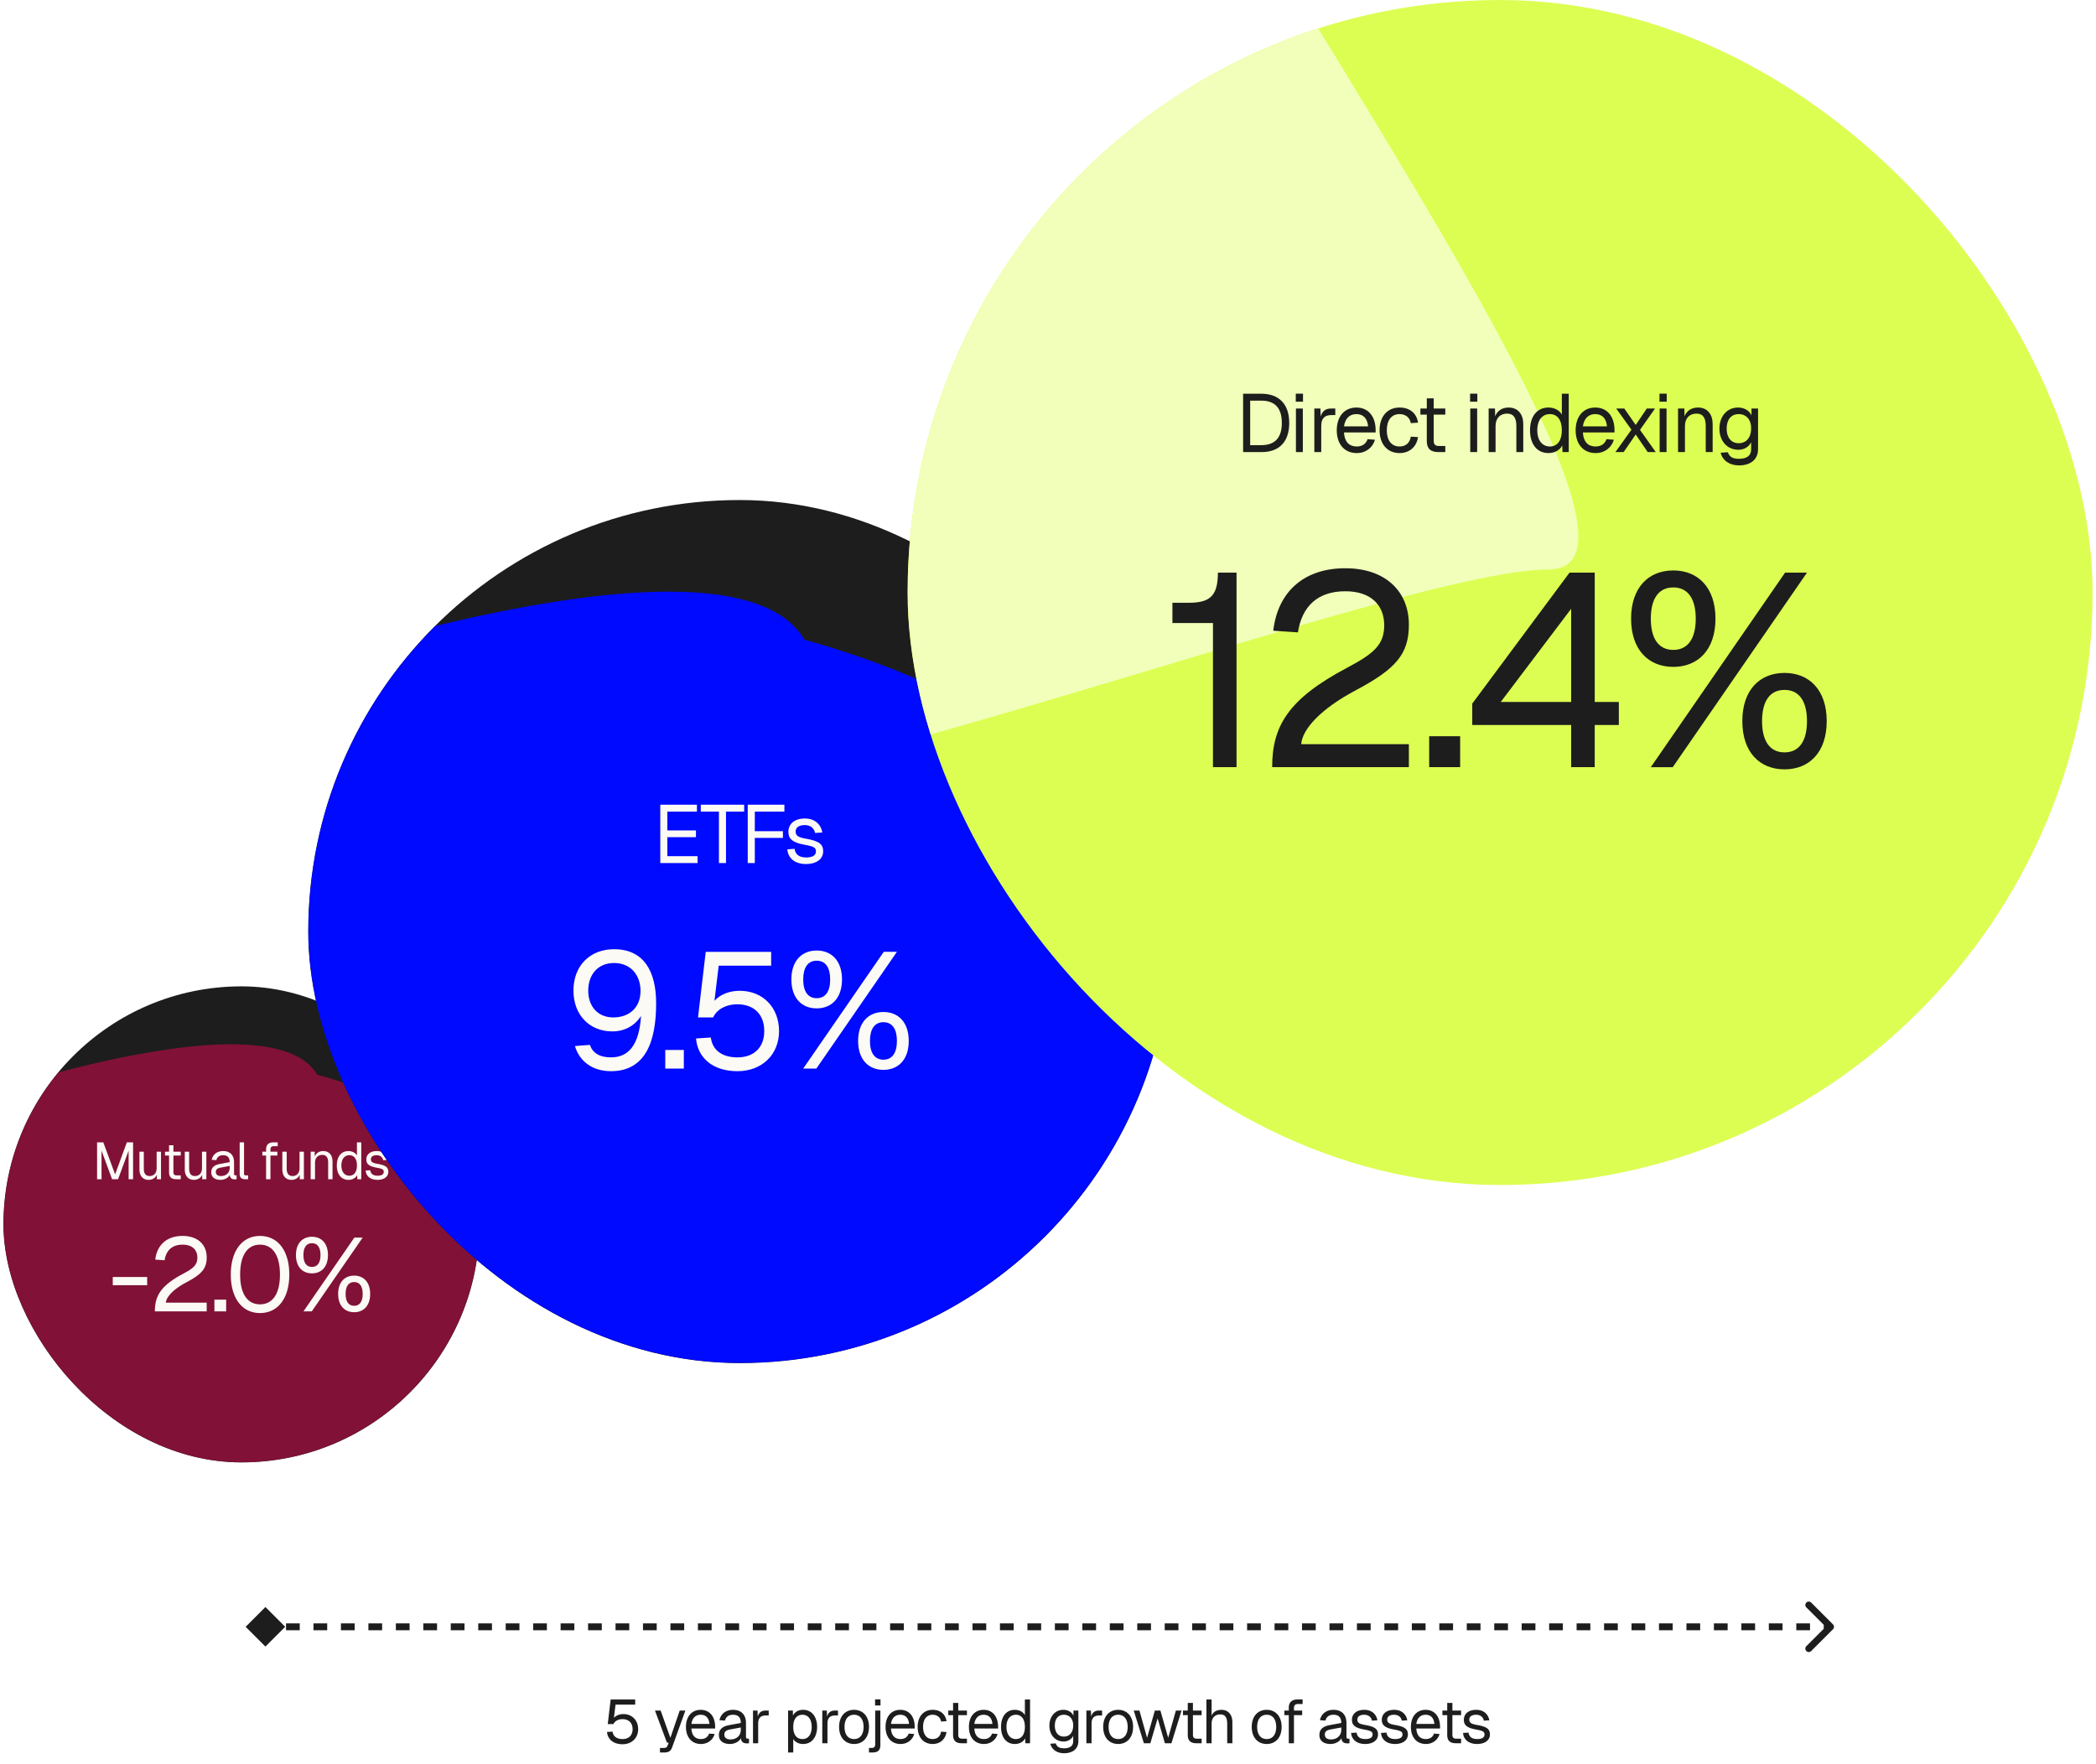
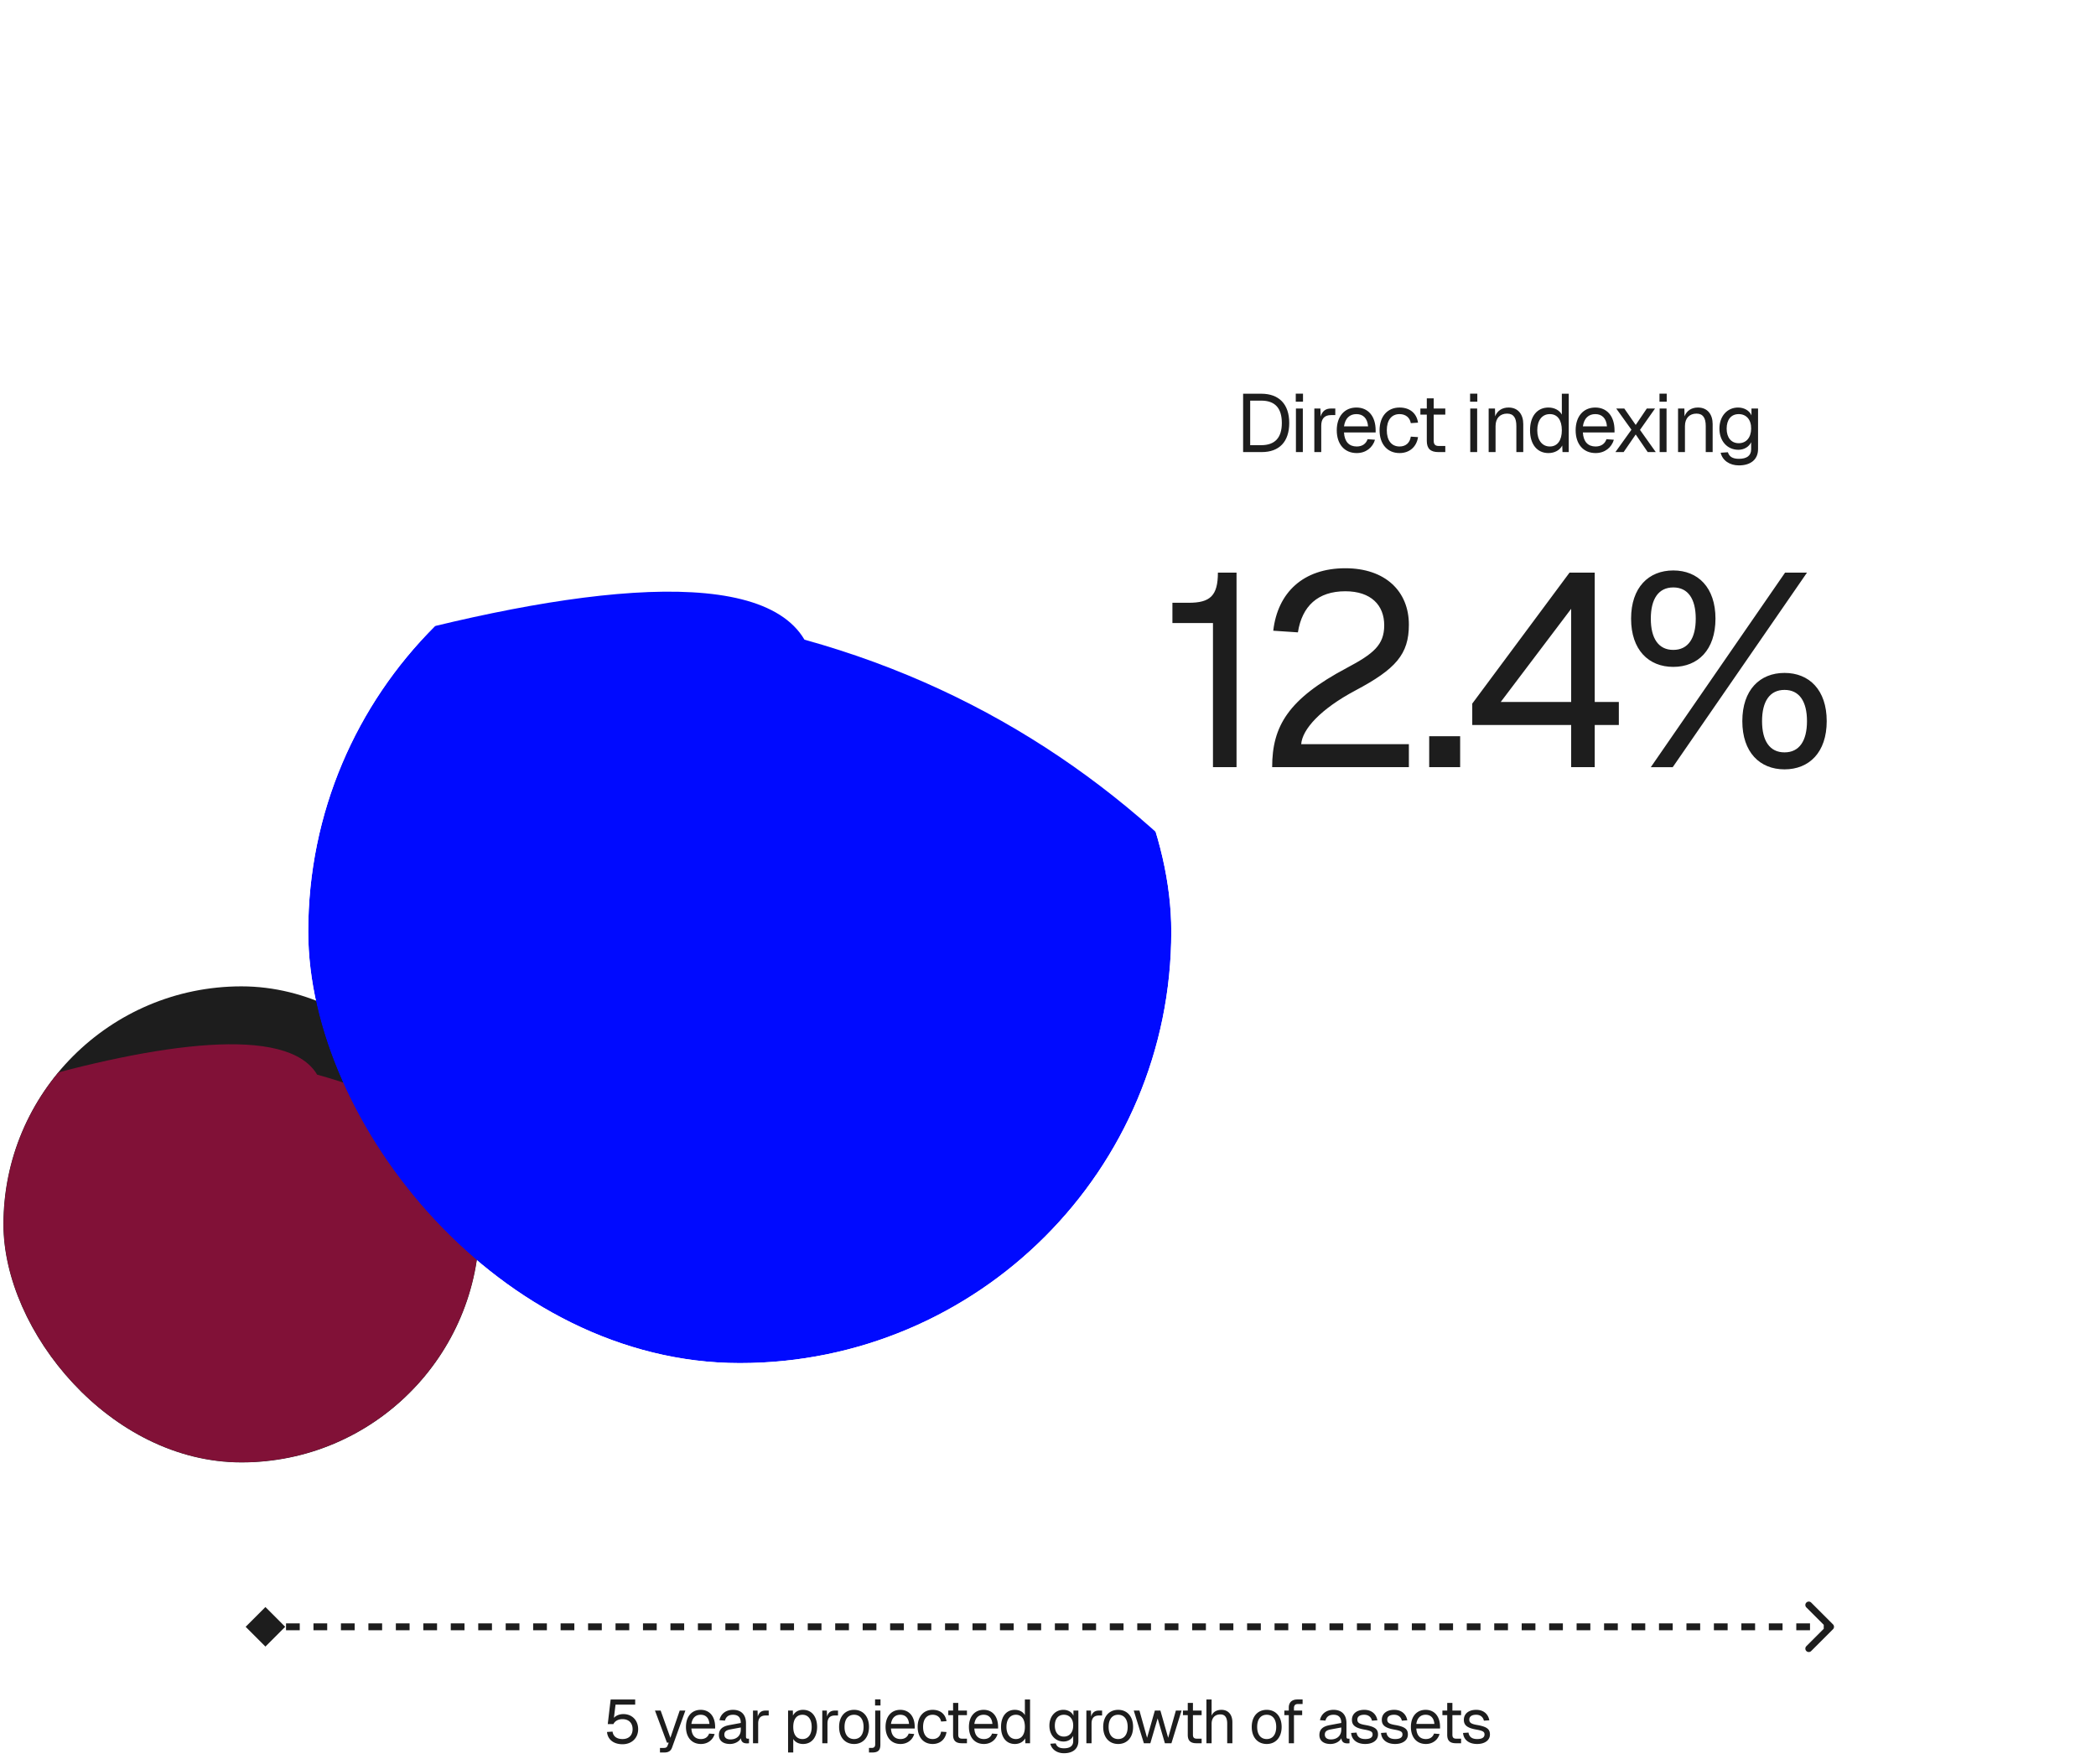
<svg xmlns="http://www.w3.org/2000/svg" fill="none" viewBox="0 0 612 515">
  <g clip-path="url(#a)">
    <rect width="139" height="139" x="1" y="288" fill="#1D1D1D" rx="69.5" />
    <g filter="url(#b)">
      <path fill="#811137" d="M212.247 573.484c-32.823 19.391-143.862 94.527-161.222 65.142-17.36-29.384-176.421-263.984-143.597-283.375 32.823-19.391 167.807-70.86 185.166-41.475 141.354 39.185 152.477 240.318 119.653 259.708Z" />
    </g>
-     <path fill="#FBFAF5" d="M28.344 344.317v-10.771h1.82l3.444 9.345 3.43-9.345h1.82v10.771h-1.305v-8.344l-3.08 8.344h-1.745l-3.08-8.344v8.344h-1.304Zm15.01.182c-1.607 0-2.639-1.137-2.639-3.049v-5.173h1.274v4.824c0 1.563.547 2.276 1.7 2.276 1.274 0 2.048-.865 2.048-2.306v-4.794h1.274v8.04h-1.214v-1.304c-.44.955-1.29 1.486-2.442 1.486Zm8.146-.182c-1.456 0-2.14-.637-2.14-2.063v-4.855h-1.182v-1.122h1.183v-1.882h1.274v1.882h2.14v1.122h-2.14v4.825c0 .728.319.971.986.971h1.153v1.122H51.5Zm5.094.182c-1.608 0-2.64-1.137-2.64-3.049v-5.173h1.274v4.824c0 1.563.547 2.276 1.7 2.276 1.274 0 2.048-.865 2.048-2.306v-4.794h1.274v8.04h-1.214v-1.304c-.44.955-1.29 1.486-2.442 1.486Zm7.8 0c-1.668 0-2.715-.804-2.715-2.184 0-1.366.774-2.124 2.534-2.458l2.852-.531c0-1.35-.637-2.018-1.912-2.018-1.122 0-1.744.516-1.987 1.441l-1.35-.106c.303-1.517 1.517-2.549 3.337-2.549 2.064 0 3.186 1.245 3.186 3.277v3.323c0 .364.122.501.425.501h.319v1.122a3.385 3.385 0 0 1-.486.031c-.97 0-1.41-.38-1.517-1.275-.394.835-1.502 1.426-2.685 1.426Zm.122-1.122c1.608 0 2.549-1.032 2.549-2.367v-.577l-2.61.486c-1.092.197-1.44.607-1.44 1.274 0 .759.56 1.184 1.501 1.184Zm7.04.94c-.94 0-1.578-.455-1.578-1.517v-9.254h1.275v9.148c0 .334.166.501.5.501h.698v1.122h-.895Zm6.138 0v-6.918h-1.092v-1.122h1.092v-.729c0-1.183.668-2.002 2.124-2.002h1.275v1.122h-1.184c-.637 0-.94.364-.94.971v.638h2.018v1.122h-2.018v6.918h-1.275Zm7.382.182c-1.608 0-2.64-1.137-2.64-3.049v-5.173h1.274v4.824c0 1.563.546 2.276 1.7 2.276 1.274 0 2.048-.865 2.048-2.306v-4.794h1.274v8.04h-1.214v-1.304c-.44.955-1.29 1.486-2.442 1.486Zm5.631-.182v-8.04h1.169l.03 1.441c.425-1.108 1.365-1.624 2.473-1.624 1.835 0 2.715 1.351 2.715 3.05v5.173H95.82v-4.809c0-1.487-.5-2.291-1.714-2.291-1.244 0-2.124.804-2.124 2.291v4.809h-1.275Zm11.035.182c-2.094 0-3.398-1.623-3.398-4.202 0-2.579 1.304-4.203 3.398-4.203 1.077 0 2.033.486 2.473 1.305v-3.853h1.274v10.771h-1.153l-.045-1.213c-.455.88-1.426 1.395-2.549 1.395Zm.258-1.213c1.426 0 2.215-1.153 2.215-2.989 0-1.866-.789-2.989-2.215-2.989-1.411 0-2.321 1.123-2.321 2.989 0 1.836.91 2.989 2.321 2.989Zm8.237 1.213c-2.154 0-3.352-1.137-3.474-2.715l1.335-.091c.152.971.774 1.593 2.139 1.593 1.093 0 1.806-.334 1.806-1.123 0-.637-.319-.91-2.048-1.214-2.306-.409-3.035-1.122-3.035-2.397 0-1.426 1.093-2.458 3.035-2.458 1.957 0 2.988 1.184 3.231 2.58l-1.335.091c-.182-.85-.819-1.457-1.912-1.457-1.153 0-1.684.501-1.684 1.184 0 .788.516 1.092 1.942 1.335 2.458.424 3.141 1.062 3.141 2.336 0 1.487-1.366 2.336-3.141 2.336ZM32.927 375.257v-2.397H42.97v2.397H32.927Zm12.287 7.646c0-4.551 1.79-7.555 8.253-10.984 2.974-1.578 4.157-2.549 4.157-4.733 0-2.215-1.456-3.763-4.308-3.763-3.035 0-4.795 1.639-5.25 4.552l-2.73-.182c.485-4.218 3.307-6.919 7.98-6.919 4.43 0 7.04 2.549 7.04 6.251 0 3.277-1.457 4.916-5.918 7.282-3.884 2.064-5.886 4.309-6.008 5.948h11.925v2.548H45.214Zm17.39 0v-3.428h3.43v3.428h-3.43Zm13.31.486c-5.219 0-8.526-4.339-8.526-11.227 0-6.918 3.307-11.288 8.526-11.288 5.25 0 8.557 4.339 8.557 11.288 0 6.888-3.307 11.227-8.557 11.227Zm0-2.549c3.733 0 5.826-3.125 5.826-8.678 0-5.583-2.093-8.739-5.826-8.739-3.701 0-5.795 3.156-5.795 8.739 0 5.553 2.094 8.678 5.795 8.678Zm15.174-9.042c-2.73 0-4.672-1.881-4.672-5.341 0-3.459 1.942-5.34 4.672-5.34 2.731 0 4.673 1.881 4.673 5.34 0 3.46-1.942 5.341-4.673 5.341ZM88.6 382.903l14.868-21.543h2.428l-14.868 21.543H88.6Zm2.488-12.986c1.639 0 2.489-1.275 2.489-3.46 0-2.184-.85-3.459-2.489-3.459-1.638 0-2.488 1.275-2.488 3.459 0 2.185.85 3.46 2.488 3.46Zm12.32 13.229c-2.731 0-4.673-1.881-4.673-5.34 0-3.459 1.942-5.341 4.673-5.341 2.73 0 4.672 1.882 4.672 5.341 0 3.459-1.942 5.34-4.672 5.34Zm0-1.881c1.638 0 2.488-1.275 2.488-3.459 0-2.185-.85-3.459-2.488-3.459-1.639 0-2.489 1.274-2.489 3.459 0 2.184.85 3.459 2.489 3.459Z" />
  </g>
  <g clip-path="url(#c)">
-     <rect width="252" height="252" x="90" y="146" fill="#1D1D1D" rx="126" />
    <g filter="url(#d)">
      <path fill="#000AFF" d="M424.177 597.613c-51.924 30.675-227.58 149.533-255.041 103.049-27.461-46.484-279.084-417.602-227.16-448.277 51.924-30.674 265.458-112.094 292.919-65.611 223.61 61.989 241.206 380.164 189.282 410.839Z" />
    </g>
-     <path fill="#FBFAF5" d="M192.792 252v-17.04h10.704v2.016h-8.64v5.496h8.352v1.968h-8.352v5.544h8.832V252h-10.896Zm17.125 0v-15.024h-5.304v-2.016h12.672v2.016h-5.304V252h-2.064Zm8.411 0v-17.04h10.704v2.016h-8.64v5.712h8.208v1.968h-8.208V252h-2.064Zm17.054.288c-3.408 0-5.304-1.8-5.496-4.296l2.112-.144c.24 1.536 1.224 2.52 3.384 2.52 1.728 0 2.856-.528 2.856-1.776 0-1.008-.504-1.44-3.24-1.92-3.648-.648-4.8-1.776-4.8-3.792 0-2.256 1.728-3.888 4.8-3.888 3.096 0 4.728 1.872 5.112 4.08l-2.112.144c-.288-1.344-1.296-2.304-3.024-2.304-1.824 0-2.664.792-2.664 1.872 0 1.248.816 1.728 3.072 2.112 3.888.672 4.968 1.68 4.968 3.696 0 2.352-2.16 3.696-4.968 3.696ZM178.382 312.768c-5.664 0-9.264-3.12-10.512-7.344l4.368-.336c.768 2.304 2.784 3.648 6.144 3.648 5.184 0 8.256-3.648 8.784-12.096-1.824 2.88-4.8 4.512-8.4 4.512-6.624 0-11.328-4.8-11.328-11.904 0-7.44 4.992-12.096 11.856-12.096 8.544 0 12.288 6.24 12.288 15.792 0 11.424-3.264 19.824-13.2 19.824Zm.672-15.696c4.656 0 7.968-2.832 7.968-7.728 0-4.704-2.928-8.16-7.728-8.16-4.704 0-7.536 3.36-7.536 8.064 0 4.8 2.976 7.824 7.296 7.824ZM194.246 312v-5.424h5.424V312h-5.424Zm21.08.768c-7.2 0-11.616-3.888-12.096-9.552l4.32-.288c.48 3.84 3.456 5.808 7.776 5.808 4.8 0 7.824-2.88 7.824-7.68s-2.928-7.824-7.92-7.824c-3.168 0-5.904 1.44-7.008 3.84h-4.416l2.256-19.152h19.104v4.032h-15.312l-1.248 10.272c1.728-1.92 4.464-2.928 7.392-2.928 6.816 0 11.472 4.944 11.472 11.76 0 6.864-4.992 11.712-12.144 11.712Zm23.135-18.336c-4.32 0-7.392-2.976-7.392-8.448s3.072-8.448 7.392-8.448 7.392 2.976 7.392 8.448-3.072 8.448-7.392 8.448ZM234.525 312l23.52-34.08h3.84L238.365 312h-3.84Zm3.936-20.544c2.592 0 3.936-2.016 3.936-5.472 0-3.456-1.344-5.472-3.936-5.472-2.592 0-3.936 2.016-3.936 5.472 0 3.456 1.344 5.472 3.936 5.472Zm19.488 20.928c-4.32 0-7.392-2.976-7.392-8.448s3.072-8.448 7.392-8.448 7.392 2.976 7.392 8.448-3.072 8.448-7.392 8.448Zm0-2.976c2.592 0 3.936-2.016 3.936-5.472 0-3.456-1.344-5.472-3.936-5.472-2.592 0-3.936 2.016-3.936 5.472 0 3.456 1.344 5.472 3.936 5.472Z" />
  </g>
  <g clip-path="url(#e)">
-     <rect width="346" height="346" x="265" fill="#DCFE52" rx="173" />
    <g filter="url(#f)">
-       <path fill="#F1FFBA" d="M292.607-169.71c0 60.308 213.49 336 159.5 336-53.989 0-337 116.093-337 55.785 0-60.308 59.904-240.576 113.893-240.576 53.99 0 63.607-211.516 63.607-151.209Z" />
-     </g>
+       </g>
    <path fill="#1D1D1D" d="M362.971 132v-17.04h5.28c5.232 0 8.184 3.072 8.184 8.544 0 5.448-2.88 8.496-8.04 8.496h-5.424Zm2.064-2.016h3.216c4.008 0 6.024-2.16 6.024-6.48 0-4.368-2.016-6.528-6.024-6.528h-3.216v13.008Zm13.309-12.696v-2.352h2.112v2.352h-2.112Zm.048 14.712v-12.72h2.016V132h-2.016Zm5.374 0v-12.72h1.776l.072 2.352c.456-1.608 1.464-2.352 3.024-2.352h1.248v1.92h-1.224c-1.92 0-2.88 1.032-2.88 3.12V132h-2.016Zm12.381.288c-3.6 0-5.832-2.616-5.832-6.648s2.232-6.648 5.736-6.648c3.312 0 5.616 2.4 5.616 6.672v.6h-9.24c.144 2.736 1.512 4.104 3.72 4.104 1.656 0 2.736-.84 3.168-2.136l2.16.168c-.672 2.28-2.64 3.888-5.328 3.888Zm-3.72-7.8h7.032c-.192-2.448-1.536-3.576-3.408-3.576-1.968 0-3.288 1.224-3.624 3.576Zm16.219 7.8c-3.552 0-5.832-2.616-5.832-6.648s2.28-6.648 5.832-6.648c2.928 0 4.968 1.584 5.4 4.416l-2.112.144c-.288-1.68-1.56-2.64-3.288-2.64-2.352 0-3.72 1.776-3.72 4.728s1.368 4.728 3.72 4.728c1.728 0 3-.96 3.288-2.88l2.112.144c-.432 2.832-2.472 4.656-5.4 4.656Zm11.343-.288c-2.304 0-3.384-1.008-3.384-3.264v-7.68h-1.872v-1.776h1.872v-2.976h2.016v2.976h3.384v1.776h-3.384v7.632c0 1.152.504 1.536 1.56 1.536h1.824V132h-2.016Zm9.254-14.712v-2.352h2.112v2.352h-2.112Zm.048 14.712v-12.72h2.016V132h-2.016Zm5.374 0v-12.72h1.848l.048 2.28c.672-1.752 2.16-2.568 3.912-2.568 2.904 0 4.296 2.136 4.296 4.824V132h-2.016v-7.608c0-2.352-.792-3.624-2.712-3.624-1.968 0-3.36 1.272-3.36 3.624V132h-2.016Zm17.456.288c-3.312 0-5.376-2.568-5.376-6.648s2.064-6.648 5.376-6.648c1.704 0 3.216.768 3.912 2.064v-6.096h2.016V132h-1.824l-.072-1.92c-.72 1.392-2.256 2.208-4.032 2.208Zm.408-1.92c2.256 0 3.504-1.824 3.504-4.728 0-2.952-1.248-4.728-3.504-4.728-2.232 0-3.672 1.776-3.672 4.728 0 2.904 1.44 4.728 3.672 4.728Zm13.367 1.92c-3.6 0-5.832-2.616-5.832-6.648s2.232-6.648 5.736-6.648c3.312 0 5.616 2.4 5.616 6.672v.6h-9.24c.144 2.736 1.512 4.104 3.72 4.104 1.656 0 2.736-.84 3.168-2.136l2.16.168c-.672 2.28-2.64 3.888-5.328 3.888Zm-3.72-7.8h7.032c-.192-2.448-1.536-3.576-3.408-3.576-1.968 0-3.288 1.224-3.624 3.576Zm9.498 7.512 4.68-6.528-4.44-6.192h2.352l3.336 4.8 3.24-4.8h2.4l-4.392 6.24 4.608 6.48h-2.352l-3.504-5.136-3.528 5.136h-2.4Zm12.868-14.712v-2.352h2.112v2.352h-2.112ZM484.59 132v-12.72h2.016V132h-2.016Zm5.373 0v-12.72h1.848l.048 2.28c.672-1.752 2.16-2.568 3.912-2.568 2.904 0 4.296 2.136 4.296 4.824V132h-2.016v-7.608c0-2.352-.792-3.624-2.712-3.624-1.968 0-3.36 1.272-3.36 3.624V132h-2.016Zm17.768 3.888c-2.736 0-4.8-1.464-5.328-3.696l2.112-.144c.384 1.2 1.248 1.92 3.216 1.92 2.304 0 3.576-.912 3.576-2.784v-2.064c-.624 1.344-2.064 2.208-3.72 2.208-3.24 0-5.544-2.544-5.544-6.168s2.256-6.168 5.448-6.168c1.776 0 3.336.888 3.912 2.304v-2.016h1.92v11.856c0 2.976-2.088 4.752-5.592 4.752Zm-.048-6.48c2.184 0 3.6-1.632 3.624-4.248.048-2.616-1.416-4.248-3.624-4.248-2.232 0-3.528 1.632-3.528 4.248 0 2.616 1.344 4.248 3.528 4.248ZM354.168 224v-42.08h-11.84V176h4.8c6.24 0 8.48-2.08 8.48-8.8h5.44V224h-6.88Zm17.282 0c0-12 4.72-19.92 21.76-28.96 7.84-4.16 10.96-6.72 10.96-12.48 0-5.84-3.84-9.92-11.36-9.92-8 0-12.64 4.32-13.84 12l-7.2-.48c1.28-11.12 8.72-18.24 21.04-18.24 11.68 0 18.56 6.72 18.56 16.48 0 8.64-3.84 12.96-15.6 19.2-10.24 5.44-15.52 11.36-15.84 15.68h31.44V224h-39.92Zm45.851 0v-9.04h9.04V224h-9.04Zm41.454 0v-12.32h-28.88v-6.24l28.4-38.24h7.36v37.76h7.04v6.72h-7.04V224h-6.88Zm-20.56-19.04h20.56v-27.2l-20.56 27.2Zm50.376-10.24c-7.2 0-12.32-4.96-12.32-14.08 0-9.12 5.12-14.08 12.32-14.08s12.32 4.96 12.32 14.08c0 9.12-5.12 14.08-12.32 14.08Zm-6.56 29.28 39.2-56.8h6.4l-39.2 56.8h-6.4Zm6.56-34.24c4.32 0 6.56-3.36 6.56-9.12s-2.24-9.12-6.56-9.12c-4.32 0-6.56 3.36-6.56 9.12s2.24 9.12 6.56 9.12Zm32.48 34.88c-7.2 0-12.32-4.96-12.32-14.08 0-9.12 5.12-14.08 12.32-14.08s12.32 4.96 12.32 14.08c0 9.12-5.12 14.08-12.32 14.08Zm0-4.96c4.32 0 6.56-3.36 6.56-9.12s-2.24-9.12-6.56-9.12c-4.32 0-6.56 3.36-6.56 9.12s2.24 9.12 6.56 9.12Z" />
  </g>
  <path fill="#1D1D1D" d="m71.727 475 5.773 5.774L83.273 475l-5.773-5.774L71.727 475Zm463.48.707a.999.999 0 0 0 0-1.414l-6.364-6.364a.999.999 0 1 0-1.414 1.414l5.657 5.657-5.657 5.657a.999.999 0 1 0 1.414 1.414l6.364-6.364ZM77.5 475v1h2.004v-2H77.5v1Zm6.013 0v1h4.009v-2h-4.009v1Zm8.018 0v1h4.008v-2h-4.008v1Zm8.017 0v1h4.009v-2h-4.009v1Zm8.018 0v1h4.009v-2h-4.009v1Zm8.017 0v1h4.009v-2h-4.009v1Zm8.018 0v1h4.009v-2h-4.009v1Zm8.017 0v1h4.009v-2h-4.009v1Zm8.018 0v1h4.009v-2h-4.009v1Zm8.018 0v1h4.008v-2h-4.008v1Zm8.017 0v1h4.009v-2h-4.009v1Zm8.018 0v1h4.008v-2h-4.008v1Zm8.017 0v1h4.009v-2h-4.009v1Zm8.018 0v1h4.008v-2h-4.008v1Zm8.017 0v1h4.009v-2h-4.009v1Zm8.018 0v1h4.009v-2h-4.009v1Zm8.017 0v1h4.009v-2h-4.009v1Zm8.018 0v1h4.009v-2h-4.009v1Zm8.017 0v1h4.009v-2h-4.009v1Zm8.018 0v1h4.009v-2h-4.009v1Zm8.018 0v1h4.008v-2h-4.008v1Zm8.017 0v1h4.009v-2h-4.009v1Zm8.018 0v1h4.008v-2h-4.008v1Zm8.017 0v1h4.009v-2h-4.009v1Zm8.018 0v1h4.009v-2h-4.009v1Zm8.017 0v1h4.009v-2h-4.009v1Zm8.018 0v1h4.009v-2h-4.009v1Zm8.017 0v1h4.009v-2h-4.009v1Zm8.018 0v1h4.009v-2h-4.009v1Zm8.017 0v1h4.009v-2h-4.009v1Zm8.018 0v1h4.009v-2h-4.009v1Zm8.018 0v1h4.008v-2h-4.008v1Zm8.017 0v1h4.009v-2h-4.009v1Zm8.018 0v1h4.008v-2h-4.008v1Zm8.017 0v1h4.009v-2h-4.009v1Zm8.018 0v1h4.008v-2h-4.008v1Zm8.017 0v1h4.009v-2h-4.009v1Zm8.018 0v1h4.009v-2h-4.009v1Zm8.017 0v1h4.009v-2h-4.009v1Zm8.018 0v1h4.009v-2h-4.009v1Zm8.017 0v1h4.009v-2h-4.009v1Zm8.018 0v1h4.009v-2h-4.009v1Zm8.017 0v1h4.009v-2h-4.009v1Zm8.018 0v1h4.009v-2h-4.009v1Zm8.017 0v1h4.009v-2h-4.009v1Zm8.018 0v1h4.009v-2h-4.009v1Zm8.017 0v1h4.009v-2h-4.009v1Zm8.018 0v1h4.009v-2h-4.009v1Zm8.017 0v1h4.009v-2h-4.009v1Zm8.018 0v1h4.009v-2h-4.009v1Zm8.017 0v1h4.009v-2h-4.009v1Zm8.018 0v1h4.009v-2h-4.009v1Zm8.018 0v1h4.008v-2h-4.008v1Zm8.017 0v1h4.009v-2h-4.009v1Zm8.018 0v1h4.008v-2h-4.008v1Zm8.017 0v1h4.009v-2h-4.009v1Zm8.018 0v1h4.008v-2h-4.008v1Zm8.017 0v1h2.005v-2h-2.005v1ZM181.776 509.288c-2.7 0-4.356-1.458-4.536-3.582l1.62-.108c.18 1.44 1.296 2.178 2.916 2.178 1.8 0 2.934-1.08 2.934-2.88 0-1.8-1.098-2.934-2.97-2.934-1.188 0-2.214.54-2.628 1.44h-1.656l.846-7.182h7.164v1.512h-5.742l-.468 3.852c.648-.72 1.674-1.098 2.772-1.098 2.556 0 4.302 1.854 4.302 4.41 0 2.574-1.872 4.392-4.554 4.392Zm10.925 2.412v-1.332h1.098c.666 0 .936-.198 1.116-.648l.342-.9h-.522l-3.492-9.36h1.656l2.844 7.956 2.718-7.956h1.656l-3.87 10.746c-.36 1.026-1.026 1.494-2.304 1.494h-1.242Zm11.965-2.484c-2.7 0-4.374-1.962-4.374-4.986s1.674-4.986 4.302-4.986c2.484 0 4.212 1.8 4.212 5.004v.45h-6.93c.108 2.052 1.134 3.078 2.79 3.078 1.242 0 2.052-.63 2.376-1.602l1.62.126c-.504 1.71-1.98 2.916-3.996 2.916Zm-2.79-5.85h5.274c-.144-1.836-1.152-2.682-2.556-2.682-1.476 0-2.466.918-2.718 2.682Zm11.259 5.85c-1.98 0-3.222-.954-3.222-2.592 0-1.62.918-2.52 3.006-2.916l3.384-.63c0-1.602-.756-2.394-2.268-2.394-1.332 0-2.07.612-2.358 1.71l-1.602-.126c.36-1.8 1.8-3.024 3.96-3.024 2.448 0 3.78 1.476 3.78 3.888v3.942c0 .432.144.594.504.594h.378V509a4.191 4.191 0 0 1-.576.036c-1.152 0-1.674-.45-1.8-1.512-.468.99-1.782 1.692-3.186 1.692Zm.144-1.332c1.908 0 3.024-1.224 3.024-2.808v-.684l-3.096.576c-1.296.234-1.71.72-1.71 1.512 0 .9.666 1.404 1.782 1.404Zm6.585 1.116v-9.54h1.332l.054 1.764c.342-1.206 1.098-1.764 2.268-1.764h.936v1.44h-.918c-1.44 0-2.16.774-2.16 2.34V509h-1.512Zm10.241 2.7v-12.24h1.404l.018 1.458c.576-1.098 1.638-1.674 2.934-1.674 2.844 0 4.122 2.358 4.122 4.986 0 2.628-1.278 4.986-4.122 4.986-1.242 0-2.34-.558-2.844-1.476v3.96h-1.512Zm4.212-3.924c1.656 0 2.682-1.314 2.682-3.546 0-2.232-1.026-3.546-2.682-3.546s-2.7 1.206-2.7 3.546 1.026 3.546 2.7 3.546Zm5.777 1.224v-9.54h1.332l.054 1.764c.342-1.206 1.098-1.764 2.268-1.764h.936v1.44h-.918c-1.44 0-2.16.774-2.16 2.34V509h-1.512Zm9.286.216c-2.646 0-4.374-1.944-4.374-4.986s1.728-4.986 4.374-4.986c2.628 0 4.356 1.944 4.356 4.986s-1.728 4.986-4.356 4.986Zm0-1.44c1.746 0 2.772-1.332 2.772-3.546 0-2.214-1.026-3.546-2.772-3.546-1.764 0-2.79 1.332-2.79 3.546 0 2.214 1.026 3.546 2.79 3.546Zm6.128-9.81v-1.764h1.584v1.764h-1.584Zm-1.782 13.734v-1.332h.774c.63 0 1.044-.252 1.044-1.044v-9.864h1.512v9.936c0 1.692-.684 2.304-2.412 2.304h-.918Zm9.216-2.484c-2.7 0-4.374-1.962-4.374-4.986s1.674-4.986 4.302-4.986c2.484 0 4.212 1.8 4.212 5.004v.45h-6.93c.108 2.052 1.134 3.078 2.79 3.078 1.242 0 2.052-.63 2.376-1.602l1.62.126c-.504 1.71-1.98 2.916-3.996 2.916Zm-2.79-5.85h5.274c-.144-1.836-1.152-2.682-2.556-2.682-1.476 0-2.466.918-2.718 2.682Zm12.164 5.85c-2.664 0-4.374-1.962-4.374-4.986s1.71-4.986 4.374-4.986c2.196 0 3.726 1.188 4.05 3.312l-1.584.108c-.216-1.26-1.17-1.98-2.466-1.98-1.764 0-2.79 1.332-2.79 3.546 0 2.214 1.026 3.546 2.79 3.546 1.296 0 2.25-.72 2.466-2.16l1.584.108c-.324 2.124-1.854 3.492-4.05 3.492Zm8.507-.216c-1.728 0-2.538-.756-2.538-2.448v-5.76h-1.404v-1.332h1.404v-2.232h1.512v2.232h2.538v1.332h-2.538v5.724c0 .864.378 1.152 1.17 1.152h1.368V509h-1.512Zm6.462.216c-2.7 0-4.374-1.962-4.374-4.986s1.674-4.986 4.302-4.986c2.484 0 4.212 1.8 4.212 5.004v.45h-6.93c.108 2.052 1.134 3.078 2.79 3.078 1.242 0 2.052-.63 2.376-1.602l1.62.126c-.504 1.71-1.98 2.916-3.996 2.916Zm-2.79-5.85h5.274c-.144-1.836-1.152-2.682-2.556-2.682-1.476 0-2.466.918-2.718 2.682Zm11.822 5.85c-2.484 0-4.032-1.926-4.032-4.986 0-3.06 1.548-4.986 4.032-4.986 1.278 0 2.412.576 2.934 1.548v-4.572h1.512V509h-1.368l-.054-1.44c-.54 1.044-1.692 1.656-3.024 1.656Zm.306-1.44c1.692 0 2.628-1.368 2.628-3.546 0-2.214-.936-3.546-2.628-3.546-1.674 0-2.754 1.332-2.754 3.546 0 2.178 1.08 3.546 2.754 3.546Zm14.053 4.14c-2.052 0-3.6-1.098-3.996-2.772l1.584-.108c.288.9.936 1.44 2.412 1.44 1.728 0 2.682-.684 2.682-2.088v-1.548c-.468 1.008-1.548 1.656-2.79 1.656-2.43 0-4.158-1.908-4.158-4.626 0-2.718 1.692-4.626 4.086-4.626 1.332 0 2.502.666 2.934 1.728v-1.512h1.44v8.892c0 2.232-1.566 3.564-4.194 3.564Zm-.036-4.86c1.638 0 2.7-1.224 2.718-3.186.036-1.962-1.062-3.186-2.718-3.186-1.674 0-2.646 1.224-2.646 3.186s1.008 3.186 2.646 3.186Zm6.566 1.944v-9.54h1.332l.054 1.764c.342-1.206 1.098-1.764 2.268-1.764h.936v1.44h-.918c-1.44 0-2.16.774-2.16 2.34V509h-1.512Zm9.285.216c-2.646 0-4.374-1.944-4.374-4.986s1.728-4.986 4.374-4.986c2.628 0 4.356 1.944 4.356 4.986s-1.728 4.986-4.356 4.986Zm0-1.44c1.746 0 2.772-1.332 2.772-3.546 0-2.214-1.026-3.546-2.772-3.546-1.764 0-2.79 1.332-2.79 3.546 0 2.214 1.026 3.546 2.79 3.546Zm7.504 1.224-2.952-9.54h1.656l2.232 7.956 2.268-7.956h1.62l2.268 7.956 2.25-7.956h1.656l-2.952 9.54h-1.908l-2.124-7.254-2.124 7.254h-1.89Zm15.352 0c-1.728 0-2.538-.756-2.538-2.448v-5.76h-1.404v-1.332h1.404v-2.232h1.512v2.232h2.538v1.332h-2.538v5.724c0 .864.378 1.152 1.17 1.152h1.368V509h-1.512Zm2.912 0v-12.78h1.512v4.734c.486-1.17 1.566-1.71 2.88-1.71 2.052 0 3.186 1.494 3.186 3.618V509h-1.512v-5.706c0-1.836-.666-2.718-1.998-2.718-1.548 0-2.556.972-2.556 2.736V509h-1.512Zm17.605.216c-2.646 0-4.374-1.944-4.374-4.986s1.728-4.986 4.374-4.986c2.628 0 4.356 1.944 4.356 4.986s-1.728 4.986-4.356 4.986Zm0-1.44c1.746 0 2.772-1.332 2.772-3.546 0-2.214-1.026-3.546-2.772-3.546-1.764 0-2.79 1.332-2.79 3.546 0 2.214 1.026 3.546 2.79 3.546Zm6.443 1.224v-8.208h-1.296v-1.332h1.296v-.864c0-1.404.792-2.376 2.52-2.376h1.512v1.332h-1.404c-.756 0-1.116.432-1.116 1.152v.756h2.394v1.332h-2.394V509h-1.512Zm12.16.216c-1.98 0-3.222-.954-3.222-2.592 0-1.62.918-2.52 3.006-2.916l3.384-.63c0-1.602-.756-2.394-2.268-2.394-1.332 0-2.07.612-2.358 1.71l-1.602-.126c.36-1.8 1.8-3.024 3.96-3.024 2.448 0 3.78 1.476 3.78 3.888v3.942c0 .432.144.594.504.594h.378V509a4.191 4.191 0 0 1-.576.036c-1.152 0-1.674-.45-1.8-1.512-.468.99-1.782 1.692-3.186 1.692Zm.144-1.332c1.908 0 3.024-1.224 3.024-2.808v-.684l-3.096.576c-1.296.234-1.71.72-1.71 1.512 0 .9.666 1.404 1.782 1.404Zm10.024 1.332c-2.556 0-3.978-1.35-4.122-3.222l1.584-.108c.18 1.152.918 1.89 2.538 1.89 1.296 0 2.142-.396 2.142-1.332 0-.756-.378-1.08-2.43-1.44-2.736-.486-3.6-1.332-3.6-2.844 0-1.692 1.296-2.916 3.6-2.916 2.322 0 3.546 1.404 3.834 3.06l-1.584.108c-.216-1.008-.972-1.728-2.268-1.728-1.368 0-1.998.594-1.998 1.404 0 .936.612 1.296 2.304 1.584 2.916.504 3.726 1.26 3.726 2.772 0 1.764-1.62 2.772-3.726 2.772Zm8.724 0c-2.556 0-3.978-1.35-4.122-3.222l1.584-.108c.18 1.152.918 1.89 2.538 1.89 1.296 0 2.142-.396 2.142-1.332 0-.756-.378-1.08-2.43-1.44-2.736-.486-3.6-1.332-3.6-2.844 0-1.692 1.296-2.916 3.6-2.916 2.322 0 3.546 1.404 3.834 3.06l-1.584.108c-.216-1.008-.972-1.728-2.268-1.728-1.368 0-1.998.594-1.998 1.404 0 .936.612 1.296 2.304 1.584 2.916.504 3.726 1.26 3.726 2.772 0 1.764-1.62 2.772-3.726 2.772Zm8.976 0c-2.7 0-4.374-1.962-4.374-4.986s1.674-4.986 4.302-4.986c2.484 0 4.212 1.8 4.212 5.004v.45h-6.93c.108 2.052 1.134 3.078 2.79 3.078 1.242 0 2.052-.63 2.376-1.602l1.62.126c-.504 1.71-1.98 2.916-3.996 2.916Zm-2.79-5.85h5.274c-.144-1.836-1.152-2.682-2.556-2.682-1.476 0-2.466.918-2.718 2.682Zm11.56 5.634c-1.728 0-2.538-.756-2.538-2.448v-5.76h-1.404v-1.332h1.404v-2.232h1.512v2.232h2.538v1.332h-2.538v5.724c0 .864.378 1.152 1.17 1.152h1.368V509h-1.512Zm6.21.216c-2.556 0-3.978-1.35-4.122-3.222l1.584-.108c.18 1.152.918 1.89 2.538 1.89 1.296 0 2.142-.396 2.142-1.332 0-.756-.378-1.08-2.43-1.44-2.736-.486-3.6-1.332-3.6-2.844 0-1.692 1.296-2.916 3.6-2.916 2.322 0 3.546 1.404 3.834 3.06l-1.584.108c-.216-1.008-.972-1.728-2.268-1.728-1.368 0-1.998.594-1.998 1.404 0 .936.612 1.296 2.304 1.584 2.916.504 3.726 1.26 3.726 2.772 0 1.764-1.62 2.772-3.726 2.772Z" />
  <defs>
    <clipPath id="a">
      <rect width="139" height="139" x="1" y="288" fill="#fff" rx="69.5" />
    </clipPath>
    <clipPath id="c">
      <rect width="252" height="252" x="90" y="146" fill="#fff" rx="126" />
    </clipPath>
    <clipPath id="e">
      <rect width="346" height="346" x="265" fill="#fff" rx="173" />
    </clipPath>
    <filter id="b" width="451.06" height="466.877" x="-160.234" y="241.698" color-interpolation-filters="sRGB" filterUnits="userSpaceOnUse">
      <feFlood flood-opacity="0" result="BackgroundImageFix" />
      <feBlend in="SourceGraphic" in2="BackgroundImageFix" result="shape" />
      <feGaussianBlur result="effect1_foregroundBlur_9465_32768" stdDeviation="31.607" />
      <feTurbulence baseFrequency="1.582 1.582" numOctaves="3" result="noise" seed="3810" stitchTiles="stitch" type="fractalNoise" />
      <feColorMatrix in="noise" result="alphaNoise" type="luminanceToAlpha" />
      <feComponentTransfer in="alphaNoise" result="coloredNoise1">
        <feFuncA tableValues="1 1 1 1 1 1 1 1 1 1 1 1 1 1 1 1 1 1 1 1 1 1 1 1 1 1 1 1 1 1 1 1 1 1 1 1 1 1 1 1 1 1 1 1 1 1 1 1 1 1 1 0 0 0 0 0 0 0 0 0 0 0 0 0 0 0 0 0 0 0 0 0 0 0 0 0 0 0 0 0 0 0 0 0 0 0 0 0 0 0 0 0 0 0 0 0 0 0 0 0" type="discrete" />
      </feComponentTransfer>
      <feComposite in="coloredNoise1" in2="effect1_foregroundBlur_9465_32768" operator="in" result="noise1Clipped" />
      <feFlood flood-color="rgba(255, 255, 255, 0.16)" result="color1Flood" />
      <feComposite in="color1Flood" in2="noise1Clipped" operator="in" result="color1" />
      <feMerge result="effect2_noise_9465_32768">
        <feMergeNode in="effect1_foregroundBlur_9465_32768" />
        <feMergeNode in="color1" />
      </feMerge>
    </filter>
    <filter id="d" width="713.541" height="738.562" x="-165.059" y="72.753" color-interpolation-filters="sRGB" filterUnits="userSpaceOnUse">
      <feFlood flood-opacity="0" result="BackgroundImageFix" />
      <feBlend in="SourceGraphic" in2="BackgroundImageFix" result="shape" />
      <feGaussianBlur result="effect1_foregroundBlur_9465_32768" stdDeviation="50" />
      <feTurbulence baseFrequency="1 1" numOctaves="3" result="noise" seed="3810" stitchTiles="stitch" type="fractalNoise" />
      <feColorMatrix in="noise" result="alphaNoise" type="luminanceToAlpha" />
      <feComponentTransfer in="alphaNoise" result="coloredNoise1">
        <feFuncA tableValues="1 1 1 1 1 1 1 1 1 1 1 1 1 1 1 1 1 1 1 1 1 1 1 1 1 1 1 1 1 1 1 1 1 1 1 1 1 1 1 1 1 1 1 1 1 1 1 1 1 1 1 0 0 0 0 0 0 0 0 0 0 0 0 0 0 0 0 0 0 0 0 0 0 0 0 0 0 0 0 0 0 0 0 0 0 0 0 0 0 0 0 0 0 0 0 0 0 0 0 0" type="discrete" />
      </feComponentTransfer>
      <feComposite in="coloredNoise1" in2="effect1_foregroundBlur_9465_32768" operator="in" result="noise1Clipped" />
      <feFlood flood-color="rgba(255, 255, 255, 0.16)" result="color1Flood" />
      <feComposite in="color1Flood" in2="noise1Clipped" operator="in" result="color1" />
      <feMerge result="effect2_noise_9465_32768">
        <feMergeNode in="effect1_foregroundBlur_9465_32768" />
        <feMergeNode in="color1" />
      </feMerge>
    </filter>
    <filter id="f" width="545.75" height="619.973" x="15.107" y="-280.527" color-interpolation-filters="sRGB" filterUnits="userSpaceOnUse">
      <feFlood flood-opacity="0" result="BackgroundImageFix" />
      <feBlend in="SourceGraphic" in2="BackgroundImageFix" result="shape" />
      <feGaussianBlur result="effect1_foregroundBlur_9465_32768" stdDeviation="50" />
      <feTurbulence baseFrequency="1 1" numOctaves="3" result="noise" seed="3810" stitchTiles="stitch" type="fractalNoise" />
      <feColorMatrix in="noise" result="alphaNoise" type="luminanceToAlpha" />
      <feComponentTransfer in="alphaNoise" result="coloredNoise1">
        <feFuncA tableValues="1 1 1 1 1 1 1 1 1 1 1 1 1 1 1 1 1 1 1 1 1 1 1 1 1 1 1 1 1 1 1 1 1 1 1 1 1 1 1 1 1 1 1 1 1 1 1 1 1 1 1 0 0 0 0 0 0 0 0 0 0 0 0 0 0 0 0 0 0 0 0 0 0 0 0 0 0 0 0 0 0 0 0 0 0 0 0 0 0 0 0 0 0 0 0 0 0 0 0 0" type="discrete" />
      </feComponentTransfer>
      <feComposite in="coloredNoise1" in2="effect1_foregroundBlur_9465_32768" operator="in" result="noise1Clipped" />
      <feFlood flood-color="rgba(255, 255, 255, 0.5)" result="color1Flood" />
      <feComposite in="color1Flood" in2="noise1Clipped" operator="in" result="color1" />
      <feMerge result="effect2_noise_9465_32768">
        <feMergeNode in="effect1_foregroundBlur_9465_32768" />
        <feMergeNode in="color1" />
      </feMerge>
    </filter>
  </defs>
</svg>